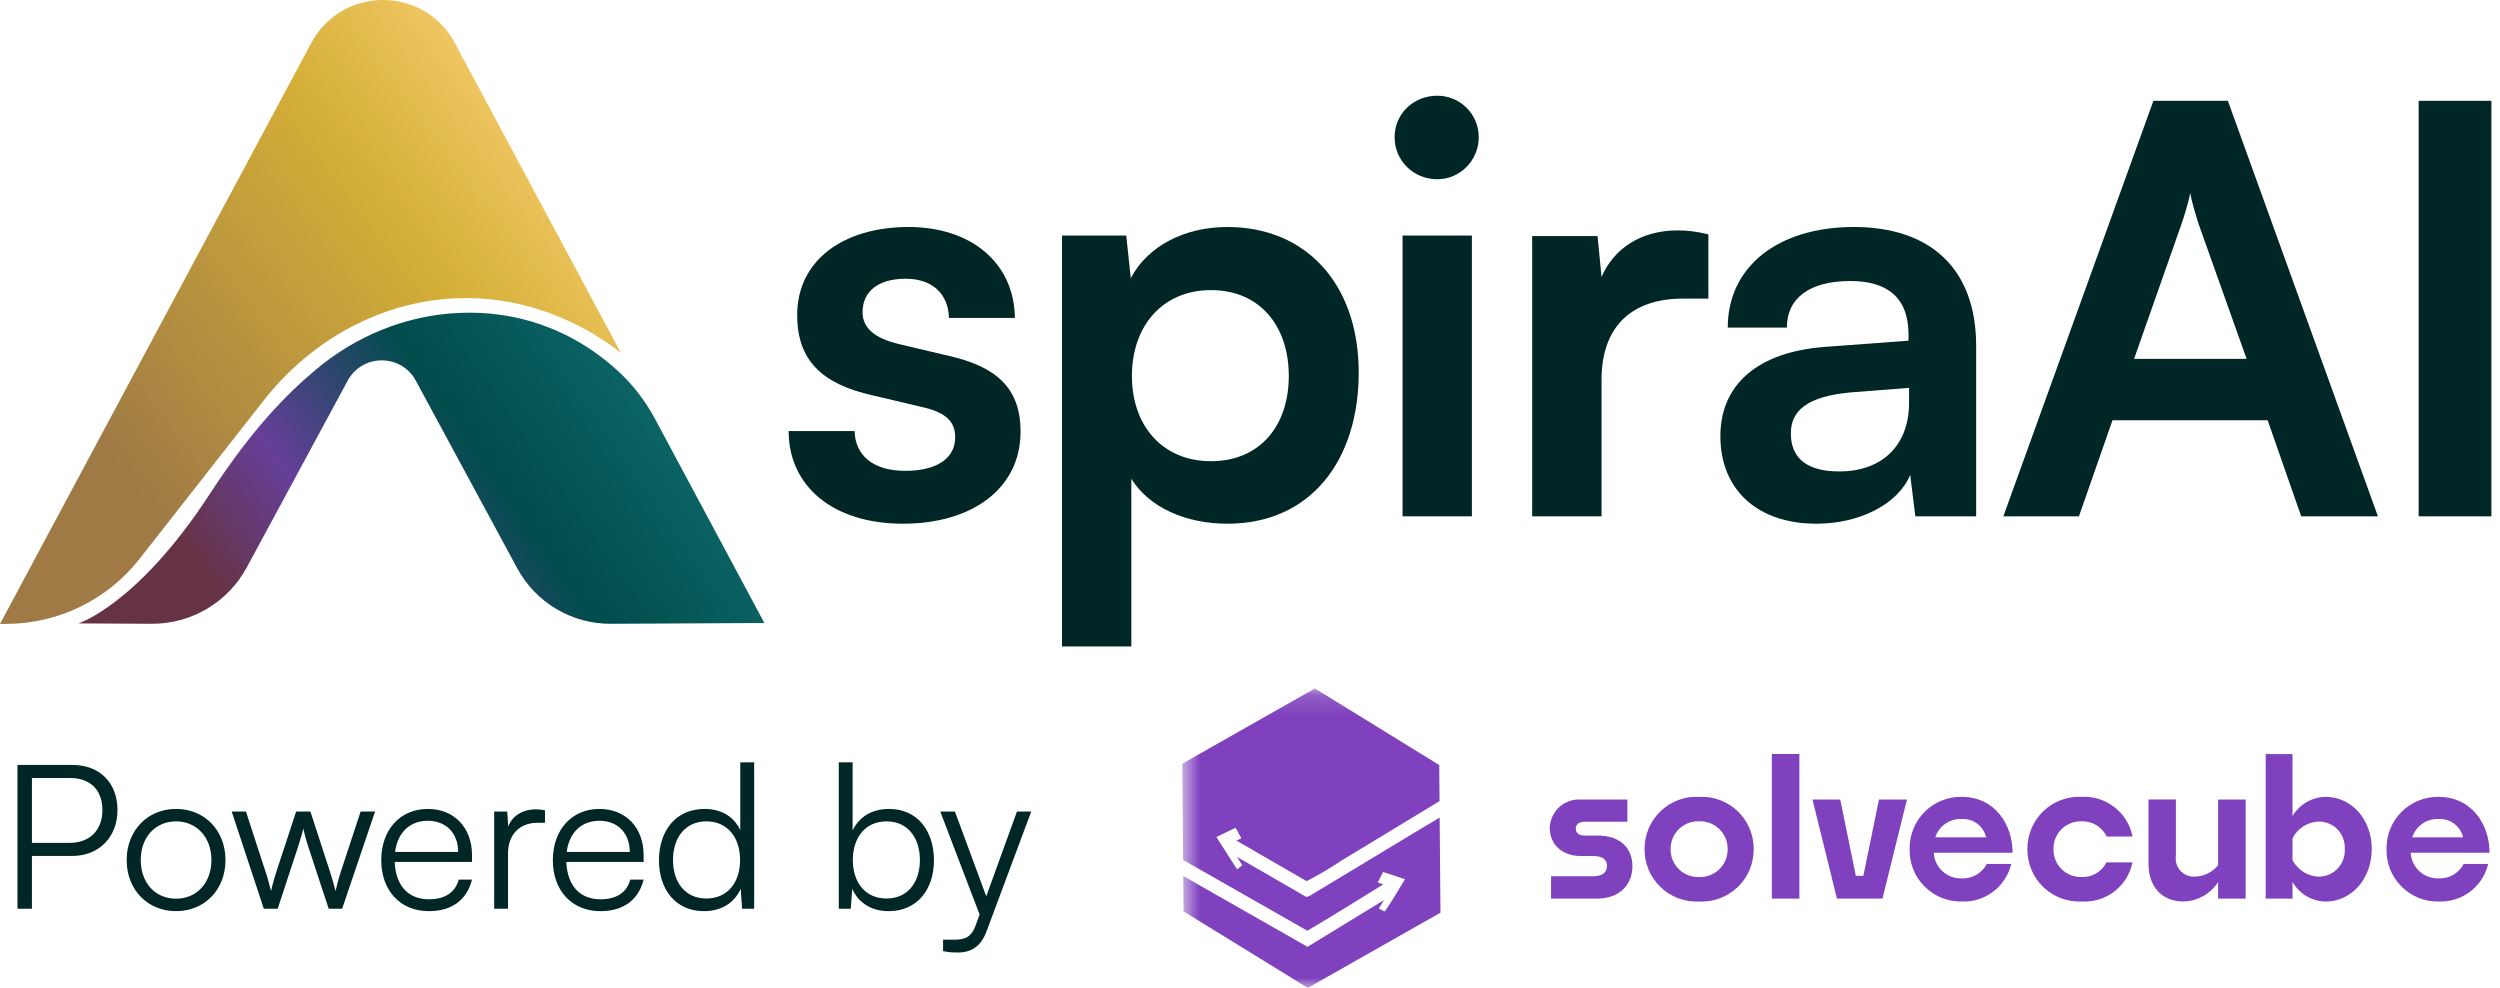
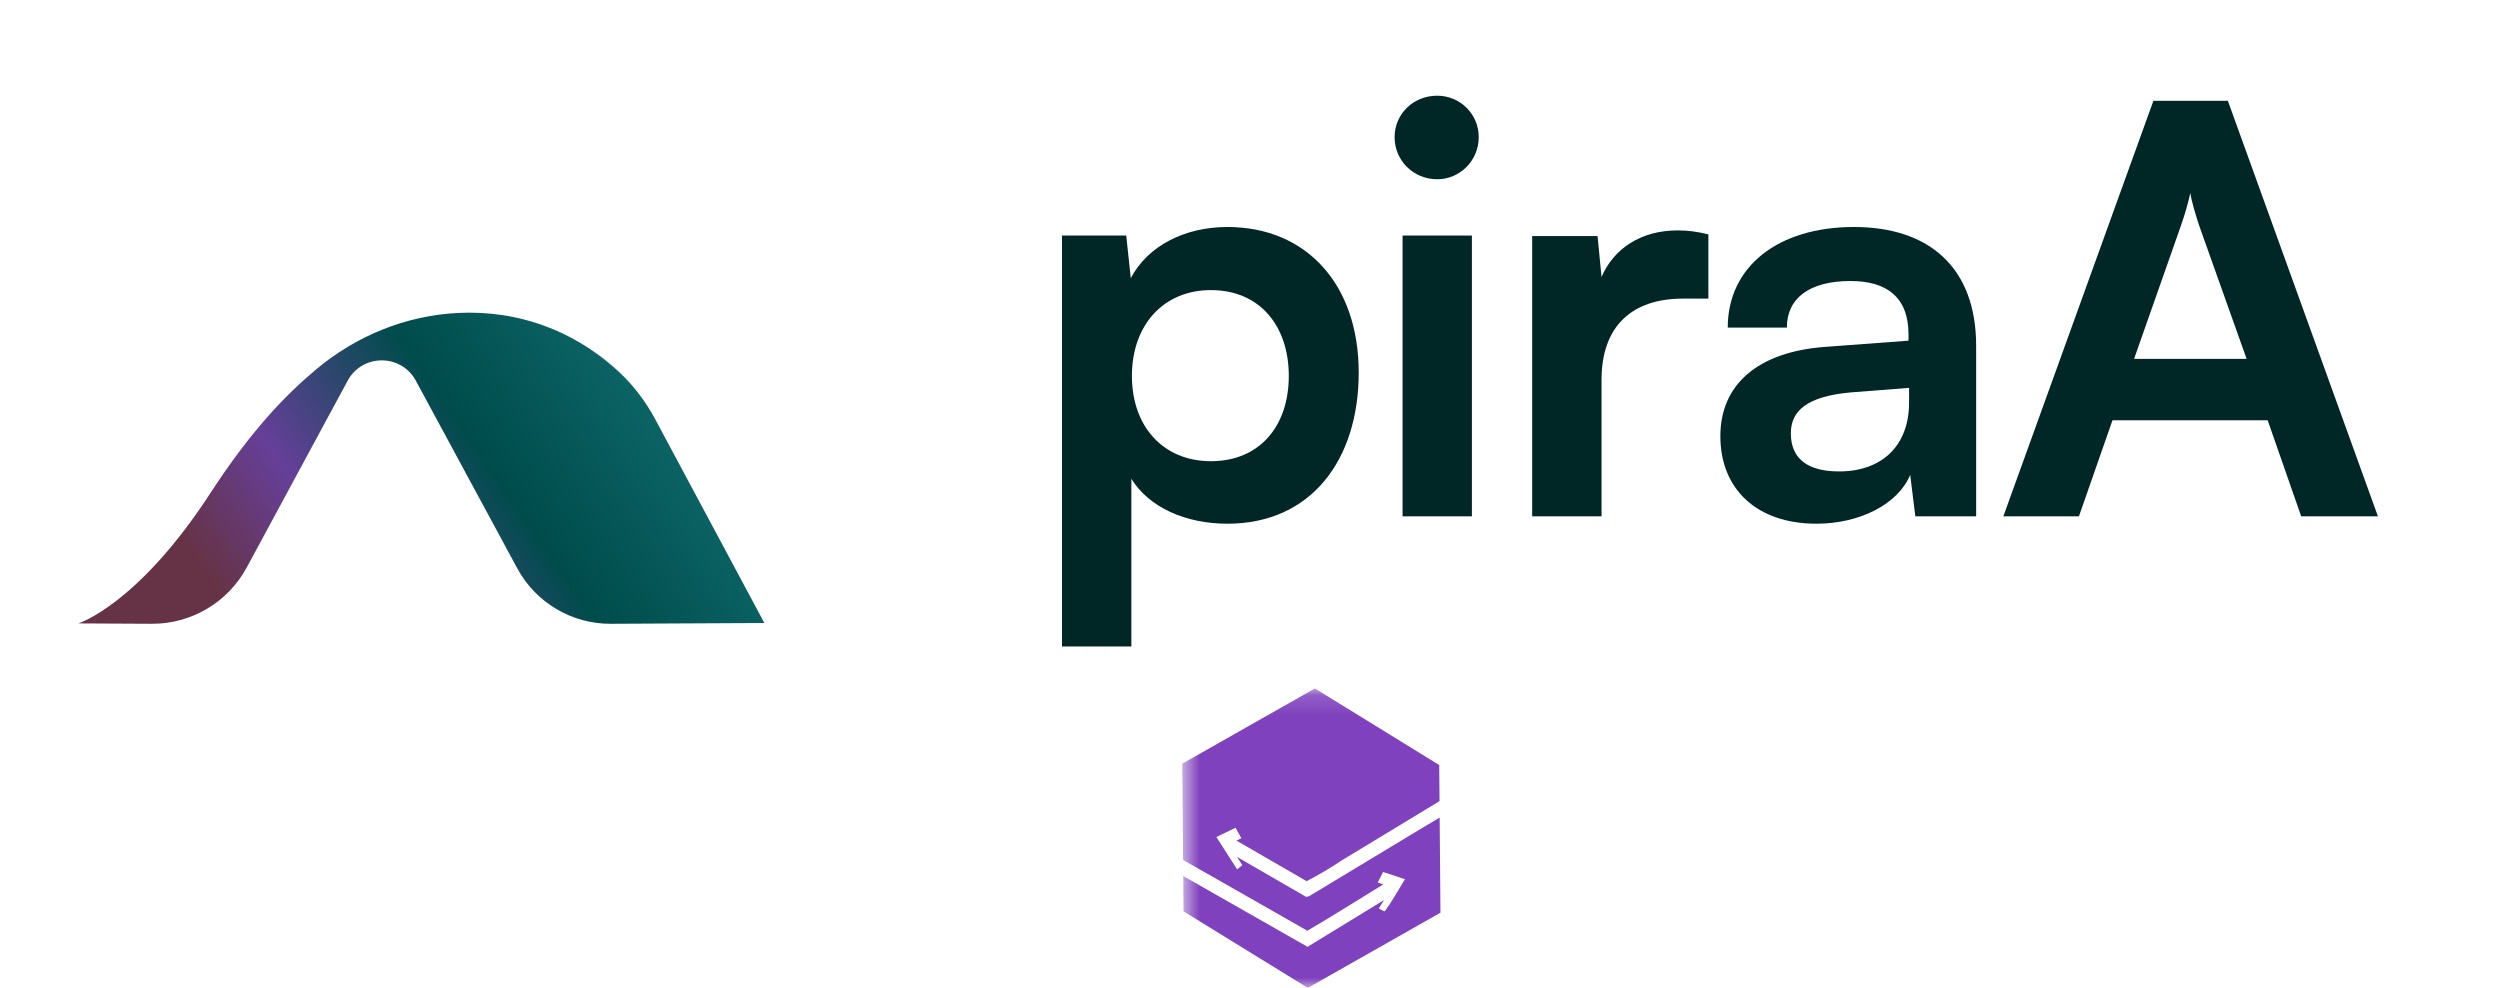
<svg xmlns="http://www.w3.org/2000/svg" width="124" height="49" viewBox="0 0 124 49" fill="none">
-   <path d="M39.117 21.381H42.388C42.416 22.593 43.318 23.354 44.897 23.354C46.504 23.354 47.378 22.706 47.378 21.691C47.378 20.986 47.011 20.479 45.771 20.197L43.262 19.605C40.752 19.041 39.54 17.857 39.54 15.629C39.54 12.895 41.852 11.259 45.066 11.259C48.195 11.259 50.31 13.064 50.338 15.77H47.068C47.039 14.586 46.25 13.825 44.925 13.825C43.572 13.825 42.782 14.445 42.782 15.488C42.782 16.278 43.403 16.785 44.587 17.067L47.096 17.659C49.436 18.195 50.62 19.266 50.62 21.409C50.62 24.228 48.224 25.976 44.784 25.976C41.316 25.976 39.117 24.116 39.117 21.381Z" fill="#002626" />
  <path d="M52.675 32.066V11.682H55.861L56.087 13.797C56.932 12.19 58.765 11.259 60.879 11.259C64.798 11.259 67.392 14.107 67.392 18.477C67.392 22.819 65.024 25.976 60.879 25.976C58.793 25.976 56.989 25.159 56.115 23.749V32.066H52.675ZM56.143 18.646C56.143 21.155 57.694 22.875 60.062 22.875C62.486 22.875 63.924 21.127 63.924 18.646C63.924 16.165 62.486 14.389 60.062 14.389C57.694 14.389 56.143 16.137 56.143 18.646Z" fill="#002626" />
  <path d="M71.287 8.891C70.103 8.891 69.172 7.961 69.172 6.805C69.172 5.649 70.103 4.747 71.287 4.747C72.414 4.747 73.345 5.649 73.345 6.805C73.345 7.961 72.414 8.891 71.287 8.891ZM69.567 25.61V11.682H73.006V25.61H69.567Z" fill="#002626" />
  <path d="M84.736 11.626V14.812H83.468C80.987 14.812 79.436 16.137 79.436 18.843V25.61H75.996V11.71H79.239L79.436 13.74C80.028 12.359 81.353 11.428 83.214 11.428C83.693 11.428 84.172 11.485 84.736 11.626Z" fill="#002626" />
  <path d="M90.094 25.976C87.134 25.976 85.33 24.256 85.33 21.634C85.33 19.069 87.19 17.462 90.489 17.208L94.662 16.898V16.588C94.662 14.699 93.534 13.938 91.786 13.938C89.756 13.938 88.628 14.784 88.628 16.25H85.696C85.696 13.233 88.177 11.259 91.955 11.259C95.705 11.259 98.017 13.289 98.017 17.152V25.61H95L94.746 23.552C94.154 24.989 92.265 25.976 90.094 25.976ZM91.222 23.383C93.337 23.383 94.69 22.114 94.69 19.971V19.238L91.786 19.464C89.643 19.661 88.826 20.366 88.826 21.494C88.826 22.762 89.671 23.383 91.222 23.383Z" fill="#002626" />
  <path d="M103.115 25.61H99.366L106.809 5H110.502L117.945 25.61H114.139L112.476 20.845H104.779L103.115 25.61ZM108.19 11.147L105.85 17.8H111.432L109.064 11.147C108.895 10.611 108.698 9.991 108.641 9.568C108.557 9.962 108.388 10.583 108.19 11.147Z" fill="#002626" />
-   <path d="M123.574 5V25.61H119.966V5H123.574Z" fill="#002626" />
-   <path d="M30.793 17.502L22.558 2.131C21.035 -0.71 16.962 -0.71 15.439 2.131L0 30.946H0.291C2.88 30.946 5.326 29.755 6.924 27.717L13.076 19.867C14.256 18.362 15.728 17.105 17.421 16.216C18.992 15.391 21.01 14.729 23.4 14.789C27.218 14.885 29.87 16.774 30.794 17.502H30.793Z" fill="url(#paint0_linear_1176_461)" />
  <path d="M32.5 20.797L37.913 30.901L30.296 30.94C28.361 30.95 26.577 29.893 25.657 28.191L20.625 18.882C19.899 17.539 17.972 17.539 17.245 18.882L12.238 28.147C11.303 29.876 9.491 30.95 7.525 30.94L3.891 30.921C3.891 30.921 6.836 29.988 10.411 24.494C12.487 21.305 14.154 19.608 15.657 18.341C17.655 16.657 20.142 15.641 22.752 15.521C24.113 15.458 25.643 15.626 27.223 16.245C28.739 16.839 29.896 17.691 30.734 18.477C31.447 19.147 32.038 19.935 32.5 20.797V20.797Z" fill="url(#paint1_linear_1176_461)" />
-   <path d="M3.586 42.454H1.584V45.074H0.867V37.941H3.586C4.961 37.941 5.827 38.838 5.827 40.183C5.827 41.477 4.951 42.454 3.586 42.454ZM3.486 38.589H1.584V41.806H3.447C4.483 41.806 5.08 41.149 5.08 40.173C5.08 39.187 4.473 38.589 3.486 38.589ZM6.283 42.663C6.283 41.189 7.319 40.123 8.734 40.123C10.148 40.123 11.184 41.189 11.184 42.663C11.184 44.127 10.148 45.193 8.734 45.193C7.319 45.193 6.283 44.127 6.283 42.663ZM6.981 42.653C6.981 43.788 7.698 44.575 8.734 44.575C9.76 44.575 10.487 43.788 10.487 42.653C10.487 41.537 9.76 40.74 8.734 40.74C7.698 40.74 6.981 41.537 6.981 42.653ZM13.085 45.074L11.492 40.252H12.199L13.145 43.161C13.255 43.48 13.344 43.808 13.444 44.197C13.524 43.808 13.683 43.32 13.733 43.161L14.689 40.252H15.396L16.343 43.161C16.432 43.42 16.552 43.838 16.642 44.197C16.741 43.798 16.761 43.679 16.93 43.161L17.887 40.252H18.604L16.97 45.074H16.303L15.307 42.045C15.187 41.687 15.107 41.388 15.048 41.099C14.978 41.358 14.898 41.647 14.769 42.045L13.773 45.074H13.085ZM21.27 45.193C19.856 45.193 18.91 44.177 18.91 42.663C18.91 41.159 19.846 40.123 21.221 40.123C22.526 40.123 23.412 41.049 23.412 42.414V42.752H19.577C19.627 43.928 20.244 44.605 21.28 44.605C22.067 44.605 22.575 44.267 22.755 43.629H23.412C23.153 44.645 22.406 45.193 21.27 45.193ZM21.221 40.711C20.314 40.711 19.717 41.308 19.597 42.255H22.725C22.725 41.328 22.127 40.711 21.221 40.711ZM27.031 40.193V40.81H26.653C25.766 40.81 25.198 41.408 25.198 42.324V45.074H24.511V40.252H25.159L25.208 40.999C25.398 40.481 25.906 40.143 26.583 40.143C26.732 40.143 26.862 40.153 27.031 40.193ZM29.782 45.193C28.368 45.193 27.421 44.177 27.421 42.663C27.421 41.159 28.358 40.123 29.732 40.123C31.037 40.123 31.924 41.049 31.924 42.414V42.752H28.089C28.139 43.928 28.756 44.605 29.792 44.605C30.579 44.605 31.087 44.267 31.266 43.629H31.924C31.665 44.645 30.918 45.193 29.782 45.193ZM29.732 40.711C28.826 40.711 28.228 41.308 28.109 42.255H31.237C31.237 41.328 30.639 40.711 29.732 40.711ZM34.915 45.193C33.511 45.193 32.684 44.117 32.684 42.673C32.684 41.218 33.511 40.123 34.945 40.123C35.742 40.123 36.38 40.471 36.718 41.169V37.812H37.406V45.074H36.808L36.738 44.087C36.4 44.834 35.722 45.193 34.915 45.193ZM35.035 44.566C36.091 44.566 36.708 43.769 36.708 42.653C36.708 41.547 36.091 40.74 35.035 40.74C33.989 40.74 33.381 41.547 33.381 42.653C33.381 43.769 33.989 44.566 35.035 44.566ZM42.2 45.074H41.603V37.812H42.29V41.189C42.629 40.481 43.286 40.123 44.103 40.123C45.507 40.123 46.324 41.218 46.324 42.673C46.324 44.117 45.487 45.193 44.083 45.193C43.276 45.193 42.609 44.834 42.27 44.087L42.2 45.074ZM42.3 42.653C42.3 43.769 42.917 44.566 43.973 44.566C45.019 44.566 45.627 43.769 45.627 42.653C45.627 41.547 45.019 40.74 43.973 40.74C42.917 40.74 42.3 41.547 42.3 42.653ZM46.776 47.175V46.608H47.304C47.722 46.608 48.141 46.578 48.38 45.93L48.589 45.362L46.637 40.252H47.364L48.918 44.456L50.442 40.252H51.149L48.938 46.179C48.659 46.936 48.191 47.245 47.503 47.245C47.214 47.245 46.995 47.225 46.776 47.175Z" fill="#002626" />
  <mask id="mask0_1176_461" style="mask-type:luminance" maskUnits="userSpaceOnUse" x="58" y="34" width="67" height="15">
    <path d="M124.025 34.147H58.641V49H124.025V34.147Z" fill="white" />
  </mask>
  <g mask="url(#mask0_1176_461)">
-     <path d="M79.199 44.572C80.375 44.572 80.968 43.835 80.968 42.965C80.968 42.124 80.423 41.445 79.257 41.445H78.597C78.32 41.445 78.157 41.311 78.157 41.101C78.157 40.9 78.31 40.757 78.597 40.757H80.719V39.657H78.435C78.24 39.642 78.043 39.666 77.857 39.729C77.671 39.791 77.5 39.891 77.353 40.021C77.207 40.151 77.088 40.31 77.005 40.487C76.921 40.665 76.874 40.857 76.867 41.053C76.867 41.876 77.47 42.459 78.416 42.459H79.018C79.535 42.459 79.707 42.669 79.707 42.947C79.707 43.253 79.506 43.463 79.009 43.463H76.933V44.572H79.199ZM86.983 42.105C86.984 41.755 86.914 41.408 86.777 41.086C86.64 40.764 86.439 40.473 86.185 40.231C85.932 39.99 85.632 39.803 85.304 39.681C84.976 39.559 84.626 39.506 84.276 39.524C83.927 39.506 83.577 39.559 83.249 39.681C82.921 39.803 82.621 39.99 82.368 40.232C82.114 40.473 81.913 40.764 81.776 41.086C81.639 41.408 81.569 41.755 81.571 42.105C81.566 42.457 81.633 42.807 81.769 43.132C81.904 43.457 82.105 43.751 82.359 43.996C82.612 44.24 82.913 44.431 83.243 44.554C83.573 44.678 83.925 44.733 84.277 44.715C84.629 44.733 84.98 44.678 85.31 44.554C85.64 44.43 85.941 44.24 86.195 43.996C86.448 43.751 86.649 43.457 86.784 43.132C86.92 42.807 86.987 42.457 86.983 42.105ZM82.861 42.105C82.86 41.921 82.897 41.739 82.968 41.569C83.039 41.4 83.144 41.247 83.277 41.119C83.409 40.991 83.566 40.892 83.737 40.826C83.909 40.761 84.093 40.73 84.276 40.738C84.46 40.73 84.644 40.761 84.815 40.826C84.987 40.892 85.144 40.991 85.276 41.119C85.408 41.247 85.513 41.4 85.585 41.569C85.656 41.739 85.692 41.921 85.692 42.105C85.696 42.291 85.662 42.476 85.592 42.648C85.522 42.821 85.418 42.977 85.285 43.108C85.153 43.239 84.995 43.341 84.821 43.409C84.648 43.476 84.462 43.508 84.276 43.501C84.09 43.508 83.905 43.476 83.731 43.409C83.558 43.341 83.4 43.239 83.268 43.108C83.135 42.977 83.031 42.821 82.961 42.648C82.891 42.476 82.857 42.291 82.861 42.105ZM89.249 44.572V37.4H87.883V44.572H89.249ZM93.37 44.572L94.585 39.657H93.198L92.422 43.443H92.05L91.276 39.657H89.899L91.113 44.572H93.37ZM99.757 42.851H98.543C98.427 43.075 98.249 43.262 98.03 43.389C97.812 43.516 97.562 43.578 97.31 43.568C96.957 43.582 96.612 43.456 96.351 43.218C96.09 42.98 95.933 42.649 95.913 42.296H99.824C99.824 40.891 98.945 39.523 97.29 39.523C96.952 39.519 96.616 39.583 96.303 39.71C95.99 39.837 95.705 40.025 95.466 40.264C95.226 40.503 95.037 40.787 94.908 41.1C94.78 41.413 94.715 41.748 94.718 42.086C94.706 42.431 94.764 42.776 94.889 43.098C95.014 43.42 95.204 43.713 95.447 43.959C95.689 44.206 95.98 44.4 96.3 44.53C96.621 44.66 96.964 44.723 97.31 44.715C97.87 44.736 98.421 44.561 98.867 44.221C99.314 43.881 99.628 43.397 99.757 42.851ZM97.3 40.623C97.577 40.607 97.851 40.689 98.073 40.855C98.295 41.021 98.451 41.261 98.514 41.531H95.99C96.079 41.257 96.255 41.019 96.492 40.855C96.728 40.691 97.012 40.609 97.3 40.623ZM105.772 42.774H104.481C104.368 43 104.193 43.188 103.976 43.317C103.759 43.446 103.51 43.51 103.257 43.501C103.072 43.507 102.887 43.476 102.714 43.408C102.541 43.34 102.384 43.238 102.252 43.107C102.121 42.976 102.017 42.819 101.948 42.647C101.879 42.475 101.846 42.29 101.852 42.105C101.85 41.921 101.885 41.739 101.955 41.57C102.026 41.401 102.13 41.247 102.261 41.119C102.393 40.991 102.549 40.892 102.72 40.826C102.891 40.76 103.074 40.73 103.257 40.737C103.514 40.73 103.767 40.798 103.986 40.932C104.205 41.066 104.38 41.261 104.491 41.493H105.773C105.66 40.917 105.344 40.4 104.881 40.039C104.419 39.677 103.842 39.494 103.256 39.523C102.907 39.506 102.558 39.56 102.231 39.682C101.903 39.804 101.604 39.992 101.352 40.233C101.099 40.475 100.899 40.766 100.763 41.087C100.626 41.409 100.557 41.755 100.559 42.105C100.554 42.456 100.621 42.805 100.756 43.13C100.891 43.454 101.091 43.748 101.343 43.993C101.596 44.237 101.896 44.427 102.225 44.552C102.554 44.676 102.904 44.731 103.256 44.715C103.838 44.748 104.414 44.571 104.876 44.214C105.338 43.858 105.656 43.346 105.772 42.774ZM110.018 44.572H111.385V39.657H110.018V42.916C109.878 43.088 109.704 43.227 109.506 43.324C109.308 43.422 109.091 43.475 108.87 43.48C108.738 43.49 108.605 43.469 108.481 43.42C108.358 43.372 108.247 43.296 108.156 43.199C108.065 43.102 107.997 42.986 107.957 42.859C107.917 42.732 107.906 42.598 107.924 42.467V39.655H106.566V42.839C106.566 43.968 107.216 44.713 108.296 44.713C108.641 44.706 108.977 44.614 109.278 44.446C109.578 44.277 109.832 44.038 110.018 43.748V44.572ZM117.639 42.105C117.639 40.633 116.625 39.523 115.353 39.523C115.02 39.528 114.694 39.619 114.406 39.786C114.117 39.954 113.877 40.193 113.709 40.48V37.401H112.379V44.572H113.708V43.74C113.873 44.033 114.111 44.277 114.4 44.448C114.688 44.62 115.017 44.712 115.353 44.716C116.625 44.715 117.639 43.606 117.639 42.105ZM115.028 40.747C115.202 40.749 115.373 40.786 115.533 40.856C115.692 40.926 115.835 41.027 115.954 41.154C116.073 41.281 116.165 41.431 116.224 41.594C116.284 41.758 116.309 41.931 116.3 42.105C116.311 42.28 116.287 42.455 116.228 42.621C116.17 42.786 116.078 42.938 115.96 43.066C115.84 43.195 115.697 43.298 115.537 43.37C115.376 43.441 115.203 43.479 115.028 43.482C114.754 43.476 114.487 43.397 114.255 43.252C114.023 43.107 113.834 42.903 113.708 42.66V41.579C113.832 41.334 114.02 41.127 114.253 40.981C114.485 40.834 114.753 40.754 115.028 40.747ZM123.414 42.851H122.199C122.083 43.075 121.905 43.262 121.687 43.389C121.468 43.516 121.218 43.578 120.966 43.568C120.613 43.582 120.269 43.456 120.007 43.219C119.746 42.981 119.589 42.65 119.57 42.297H123.481C123.481 40.891 122.601 39.524 120.947 39.524C120.608 39.52 120.273 39.583 119.959 39.71C119.646 39.837 119.361 40.025 119.121 40.264C118.882 40.502 118.692 40.787 118.563 41.099C118.435 41.412 118.37 41.748 118.373 42.086C118.361 42.431 118.419 42.776 118.544 43.098C118.67 43.42 118.859 43.713 119.102 43.959C119.345 44.206 119.635 44.4 119.955 44.53C120.276 44.66 120.619 44.723 120.965 44.715C121.526 44.736 122.077 44.562 122.523 44.222C122.97 43.882 123.285 43.398 123.414 42.851ZM120.957 40.623C121.233 40.607 121.507 40.69 121.729 40.856C121.951 41.022 122.108 41.261 122.171 41.531H119.647C119.735 41.257 119.911 41.019 120.148 40.855C120.384 40.691 120.669 40.61 120.957 40.623Z" fill="#7F41BD" />
-     <path d="M71.407 40.551C71.29 40.621 70.396 41.153 70.026 41.377C68.331 42.4 66.636 43.423 64.94 44.447L64.79 44.488L61.355 42.503L61.617 42.911L61.361 43.121L60.332 41.516L61.286 41.056L61.57 41.577L61.328 41.694L64.809 43.706C65.408 43.395 65.99 43.051 66.551 42.675C68.146 41.712 69.806 40.699 71.401 39.736L71.385 37.946L65.219 34.147L58.641 37.878L58.682 42.656C59.136 42.914 59.631 43.192 60.081 43.449L64.844 46.164C66.115 45.425 67.356 44.632 68.611 43.865L68.335 43.774L68.601 43.25L69.687 43.608C69.362 44.139 69.055 44.687 68.693 45.194H68.646C68.557 45.157 68.472 45.111 68.392 45.057L68.645 44.645L64.854 46.962C64.294 46.648 63.74 46.327 63.181 46.009C61.747 45.192 60.128 44.269 58.689 43.451L58.703 45.203L64.868 49L71.447 45.269L71.407 40.551Z" fill="#7F41BD" />
+     <path d="M71.407 40.551C71.29 40.621 70.396 41.153 70.026 41.377C68.331 42.4 66.636 43.423 64.94 44.447L64.79 44.488L61.355 42.503L61.617 42.911L61.361 43.121L60.332 41.516L61.286 41.056L61.57 41.577L61.328 41.694L64.809 43.706C65.408 43.395 65.99 43.051 66.551 42.675C68.146 41.712 69.806 40.699 71.401 39.736L71.385 37.946L65.219 34.147L58.641 37.878L58.682 42.656C59.136 42.914 59.631 43.192 60.081 43.449L64.844 46.164C66.115 45.425 67.356 44.632 68.611 43.865L68.335 43.774L68.601 43.25L69.687 43.608C69.362 44.139 69.055 44.687 68.693 45.194H68.646C68.557 45.157 68.472 45.111 68.392 45.057L68.645 44.645L64.854 46.962C64.294 46.648 63.74 46.327 63.181 46.009C61.747 45.192 60.128 44.269 58.689 43.451L58.703 45.203L64.868 49L71.447 45.269L71.407 40.551" fill="#7F41BD" />
  </g>
  <defs>
    <linearGradient id="paint0_linear_1176_461" x1="5.554" y1="22.833" x2="30.134" y2="4.283" gradientUnits="userSpaceOnUse">
      <stop stop-color="#9F7A45" />
      <stop offset="0.6" stop-color="#D4AF37" />
      <stop offset="1" stop-color="#FFD37B" />
    </linearGradient>
    <linearGradient id="paint1_linear_1176_461" x1="13.832" y1="33.577" x2="59.699" y2="1.747" gradientUnits="userSpaceOnUse">
      <stop stop-color="#663346" />
      <stop offset="0.11" stop-color="#663F99" />
      <stop offset="0.26" stop-color="#004C4C" />
      <stop offset="0.77" stop-color="#299DA2" />
    </linearGradient>
  </defs>
</svg>